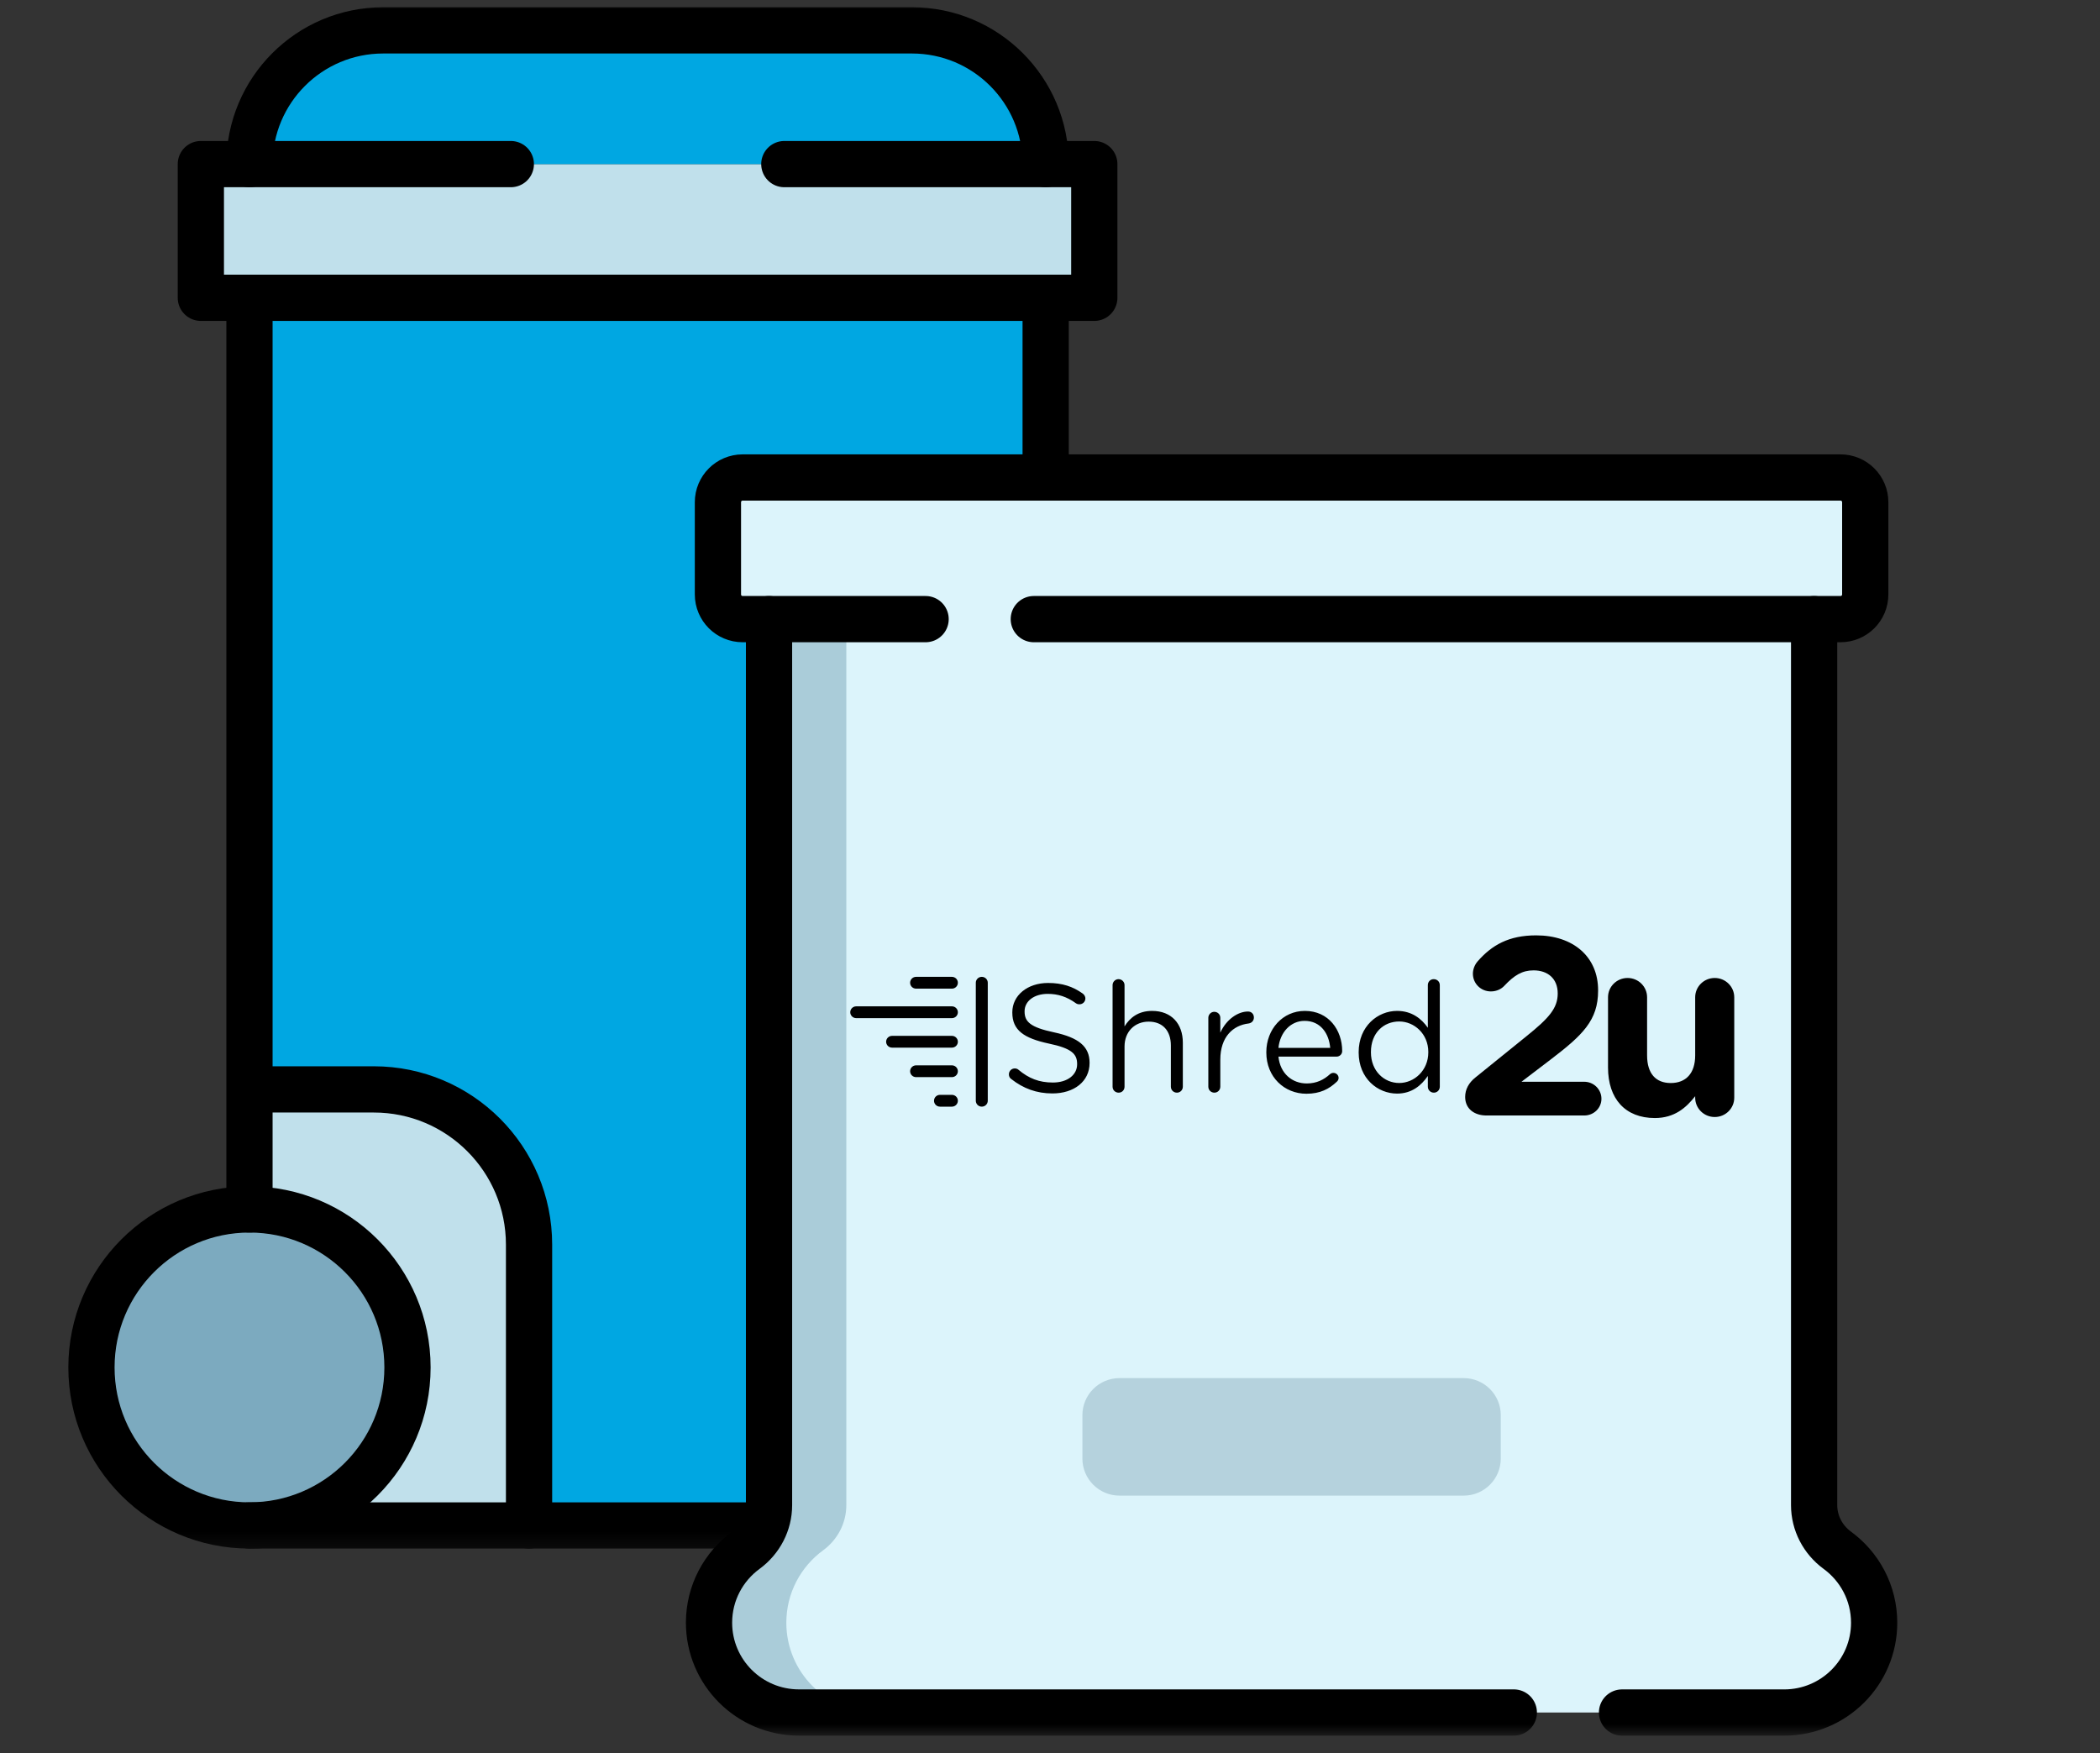
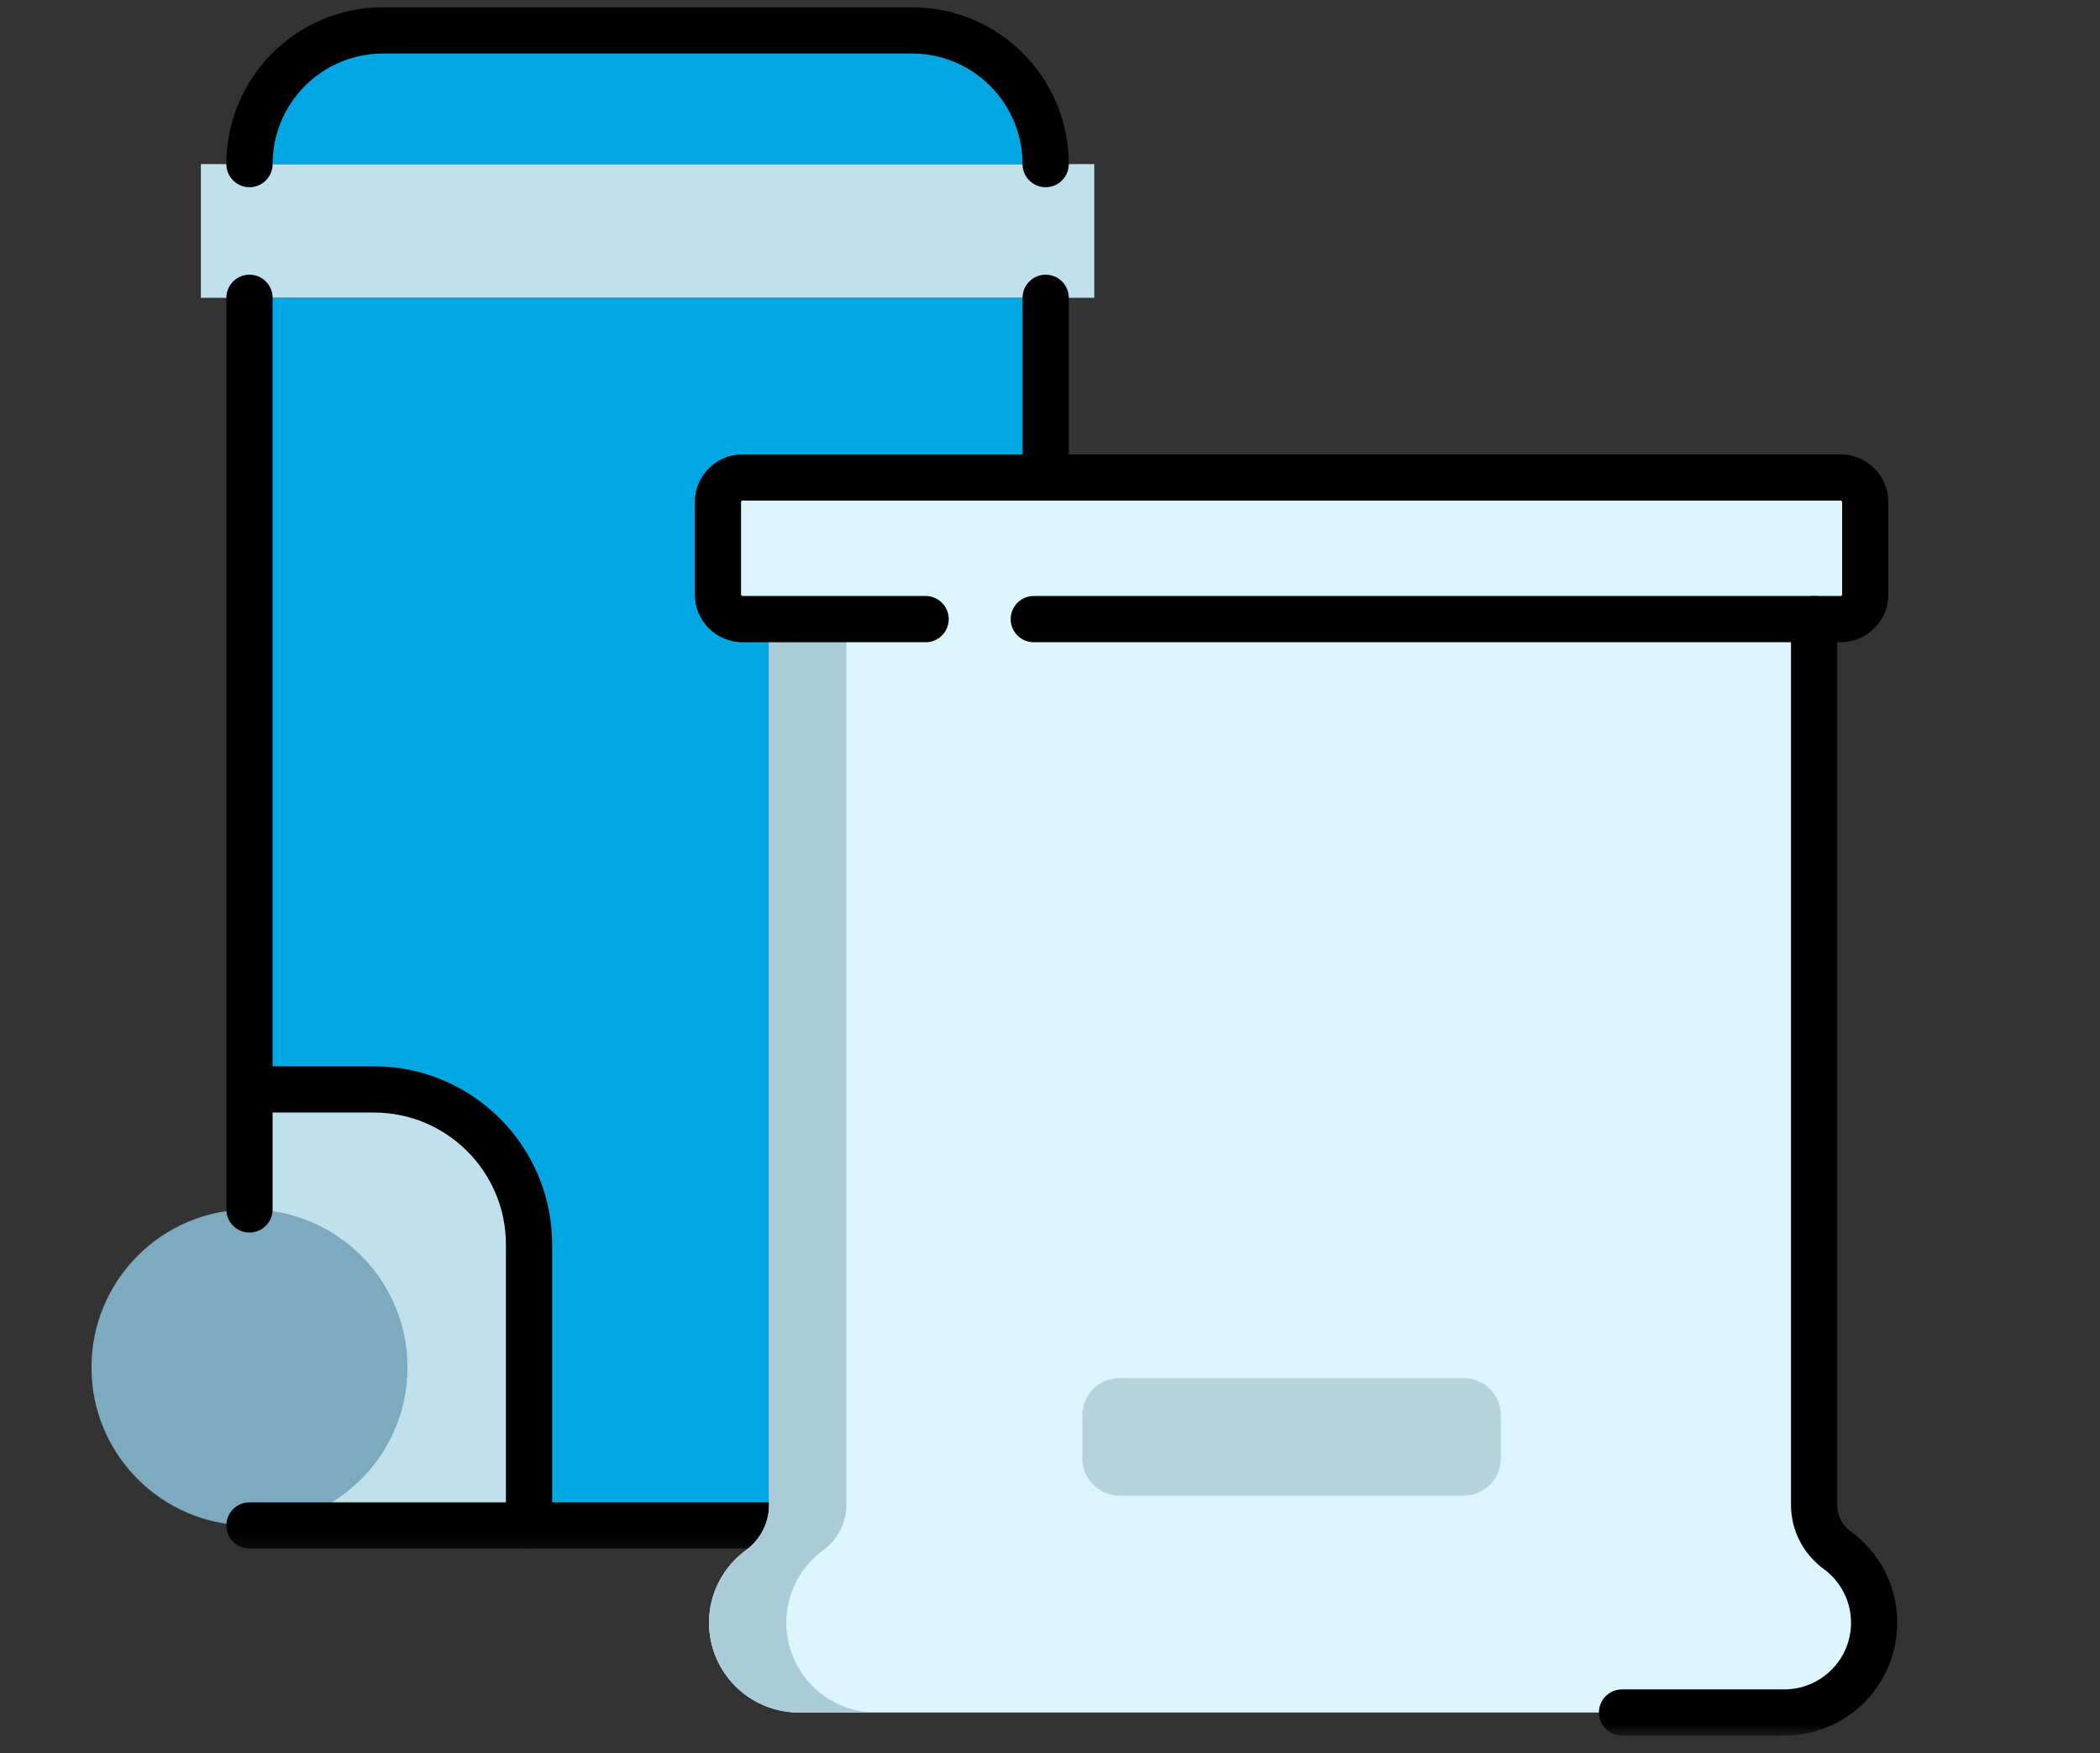
<svg xmlns="http://www.w3.org/2000/svg" width="109" height="91" viewBox="0 0 109 91" fill="none">
  <rect x="0" y="0" width="109" height="91" fill="#333333" stroke="none" />
  <g clip-path="url(#clip0_305_3191)">
    <path d="M10.425 8.518H56.799V15.458H10.425V8.518Z" fill="#C0E0EB" />
    <path d="M54.275 15.458V79.182H12.949V62.778V15.458H54.275Z" fill="#00A7E2" />
    <mask id="mask0_305_3191" style="mask-type:luminance" maskUnits="userSpaceOnUse" x="0" y="0" width="81" height="81">
      <path d="M80.76 0H7.62939e-06V80.76H80.76V0Z" fill="white" />
    </mask>
    <g mask="url(#mask0_305_3191)">
      <path d="M54.275 36.031L54.275 77.654" stroke="black" stroke-width="2.4" stroke-miterlimit="10" stroke-linecap="square" stroke-linejoin="round" />
      <path d="M12.949 79.182V62.778V56.548H19.403C23.853 56.548 27.46 60.155 27.46 64.605V79.182H12.949Z" fill="#C0E0EB" />
      <path d="M21.151 70.98C21.151 66.45 17.479 62.778 12.949 62.778C8.419 62.778 4.747 66.45 4.747 70.98C4.747 75.51 8.419 79.182 12.949 79.182C17.479 79.182 21.151 75.51 21.151 70.98Z" fill="#7CAABF" />
-       <path d="M21.151 70.98C21.151 66.45 17.479 62.778 12.949 62.778C8.419 62.778 4.747 66.45 4.747 70.98C4.747 75.51 8.419 79.182 12.949 79.182C17.479 79.182 21.151 75.51 21.151 70.98Z" stroke="black" stroke-width="2.4" stroke-miterlimit="10" stroke-linecap="round" stroke-linejoin="round" />
      <path d="M12.949 62.778V15.458" stroke="black" stroke-width="2.4" stroke-miterlimit="10" stroke-linecap="round" stroke-linejoin="round" />
      <path d="M54.275 79.182H12.949" stroke="black" stroke-width="2.4" stroke-miterlimit="10" stroke-linecap="round" stroke-linejoin="round" />
      <path d="M54.275 15.458V28.274" stroke="black" stroke-width="2.4" stroke-miterlimit="10" stroke-linecap="round" stroke-linejoin="round" />
      <path d="M27.46 79.182V64.605C27.46 60.155 23.853 56.548 19.403 56.548H13.474" stroke="black" stroke-width="2.4" stroke-miterlimit="10" stroke-linecap="round" stroke-linejoin="round" />
      <path d="M19.889 1.577H47.335C51.168 1.577 54.275 4.684 54.275 8.518H12.949C12.949 4.684 16.056 1.577 19.889 1.577Z" fill="#00A7E2" />
      <path d="M12.949 8.518C12.949 4.684 16.056 1.577 19.889 1.577H47.335C51.168 1.577 54.275 4.684 54.275 8.518" stroke="black" stroke-width="2.4" stroke-miterlimit="10" stroke-linecap="round" stroke-linejoin="round" />
-       <path d="M40.71 8.518H56.799V15.458H10.425V8.518H26.514" stroke="black" stroke-width="2.4" stroke-miterlimit="10" stroke-linecap="round" stroke-linejoin="round" />
    </g>
  </g>
  <g clip-path="url(#clip1_305_3191)">
    <mask id="mask1_305_3191" style="mask-type:luminance" maskUnits="userSpaceOnUse" x="25" y="21" width="84" height="70">
      <path d="M25.959 21.632H108.12V90.094H25.959V21.632Z" fill="white" />
    </mask>
    <g mask="url(#mask1_305_3191)">
      <path d="M94.163 78.129V29.067H39.917V78.129C39.917 79.057 39.464 79.921 38.715 80.469C37.556 81.317 36.803 82.686 36.803 84.231C36.803 86.805 38.893 88.892 41.471 88.892H92.609C95.187 88.892 97.277 86.805 97.277 84.231C97.277 82.686 96.524 81.317 95.365 80.469C94.615 79.921 94.163 79.057 94.163 78.129Z" fill="#DCF4FB" />
      <path d="M75.971 77.633H58.108C57.044 77.633 56.182 76.772 56.182 75.71V73.457C56.182 72.394 57.044 71.534 58.108 71.534H75.971C77.035 71.534 77.897 72.394 77.897 73.457V75.71C77.897 76.772 77.035 77.633 75.971 77.633Z" fill="#B5D2DD" />
      <path d="M45.482 88.892H41.47C40.181 88.892 39.015 88.37 38.169 87.527C37.325 86.684 36.802 85.517 36.802 84.231C36.802 82.686 37.556 81.317 38.715 80.47C39.464 79.922 39.917 79.056 39.917 78.129V29.067H43.928V78.129C43.928 79.056 43.476 79.922 42.727 80.47C41.568 81.317 40.814 82.686 40.814 84.231C40.814 85.517 41.337 86.684 42.181 87.527C43.027 88.37 44.193 88.892 45.482 88.892Z" fill="#AACCD9" />
      <path d="M95.532 32.137H38.547C37.838 32.137 37.263 31.563 37.263 30.855V26.068C37.263 25.36 37.838 24.786 38.547 24.786H95.532C96.241 24.786 96.815 25.36 96.815 26.068V30.855C96.815 31.563 96.241 32.137 95.532 32.137Z" fill="#DCF4FB" />
      <path d="M42.559 32.138H38.547C37.838 32.138 37.264 31.564 37.264 30.856V26.067C37.264 25.361 37.838 24.786 38.547 24.786H42.559C41.85 24.786 41.276 25.361 41.276 26.067V30.856C41.276 31.564 41.85 32.138 42.559 32.138Z" fill="#DCF4FB" />
      <path d="M53.659 32.137H95.531C96.24 32.137 96.815 31.564 96.815 30.855V26.067C96.815 25.361 96.24 24.785 95.531 24.785H38.547C37.838 24.785 37.264 25.361 37.264 26.067V30.855C37.264 31.564 37.838 32.137 38.547 32.137H48.043" stroke="black" stroke-width="2.4" stroke-miterlimit="10" stroke-linecap="round" stroke-linejoin="round" />
-       <path d="M39.916 32.137V78.128C39.916 79.056 39.464 79.921 38.714 80.469C37.556 81.317 36.802 82.685 36.802 84.23C36.802 85.516 37.325 86.683 38.169 87.526C39.014 88.369 40.181 88.891 41.47 88.891H78.574" stroke="black" stroke-width="2.4" stroke-miterlimit="10" stroke-linecap="round" stroke-linejoin="round" />
      <path d="M94.162 32.137V78.129C94.162 79.056 94.615 79.921 95.364 80.469C95.944 80.893 96.422 81.447 96.755 82.088C97.089 82.729 97.277 83.458 97.277 84.231C97.277 86.805 95.186 88.892 92.609 88.892H84.191" stroke="black" stroke-width="2.4" stroke-miterlimit="10" stroke-linecap="round" stroke-linejoin="round" />
    </g>
    <g clip-path="url(#clip2_305_3191)">
-       <path d="M54.626 56.757C53.803 56.757 53.117 56.502 52.487 56.008C52.415 55.96 52.366 55.873 52.366 55.769C52.366 55.594 52.504 55.459 52.673 55.459C52.754 55.459 52.826 55.491 52.867 55.531C53.399 55.976 53.932 56.191 54.65 56.191C55.408 56.191 55.908 55.793 55.908 55.244V55.228C55.908 54.71 55.626 54.416 54.44 54.169C53.141 53.89 52.544 53.476 52.544 52.56V52.544C52.544 51.669 53.327 51.023 54.4 51.023C55.142 51.023 55.683 51.207 56.199 51.573C56.264 51.621 56.336 51.708 56.336 51.828C56.336 51.995 56.199 52.13 56.029 52.13C55.957 52.13 55.9 52.114 55.844 52.075C55.368 51.732 54.908 51.589 54.383 51.589C53.649 51.589 53.181 51.987 53.181 52.489V52.505C53.181 53.03 53.472 53.325 54.714 53.587C55.973 53.858 56.554 54.312 56.554 55.164V55.18C56.554 56.136 55.747 56.757 54.626 56.757ZM57.748 56.406V51.135C57.748 50.968 57.885 50.825 58.055 50.825C58.232 50.825 58.369 50.968 58.369 51.135V53.277C58.644 52.831 59.08 52.473 59.798 52.473C60.806 52.473 61.395 53.142 61.395 54.121V56.406C61.395 56.581 61.258 56.717 61.089 56.717C60.911 56.717 60.774 56.581 60.774 56.406V54.272C60.774 53.508 60.354 53.03 59.62 53.03C58.902 53.03 58.369 53.548 58.369 54.32V56.406C58.369 56.581 58.24 56.717 58.063 56.717C57.885 56.717 57.748 56.581 57.748 56.406ZM62.718 56.406V52.831C62.718 52.664 62.856 52.52 63.025 52.52C63.203 52.52 63.34 52.656 63.34 52.831V53.603C63.646 52.919 64.251 52.505 64.776 52.505C64.962 52.505 65.083 52.64 65.083 52.815C65.083 52.982 64.97 53.102 64.808 53.126C64.001 53.221 63.34 53.819 63.34 55.005V56.406C63.34 56.574 63.211 56.717 63.033 56.717C62.856 56.717 62.718 56.581 62.718 56.406ZM66.358 54.392H69.044C68.98 53.643 68.544 52.99 67.713 52.99C66.987 52.99 66.438 53.587 66.358 54.392ZM69.383 56.152C68.988 56.526 68.52 56.773 67.81 56.773C66.664 56.773 65.728 55.905 65.728 54.631V54.615C65.728 53.428 66.575 52.473 67.729 52.473C68.964 52.473 69.666 53.468 69.666 54.559C69.666 54.726 69.528 54.846 69.375 54.846H66.358C66.446 55.737 67.084 56.239 67.826 56.239C68.342 56.239 68.722 56.04 69.028 55.761C69.077 55.722 69.133 55.69 69.206 55.69C69.359 55.69 69.48 55.809 69.48 55.953C69.48 56.024 69.448 56.096 69.383 56.152ZM74.733 51.135V56.406C74.733 56.581 74.596 56.717 74.426 56.717C74.249 56.717 74.112 56.581 74.112 56.406V55.849C73.773 56.343 73.28 56.765 72.514 56.765C71.513 56.765 70.521 55.984 70.521 54.631V54.615C70.521 53.269 71.513 52.473 72.514 52.473C73.288 52.473 73.789 52.887 74.112 53.349V51.135C74.112 50.96 74.241 50.825 74.418 50.825C74.596 50.825 74.733 50.96 74.733 51.135ZM72.627 53.022C71.82 53.022 71.158 53.611 71.158 54.607V54.623C71.158 55.594 71.844 56.215 72.627 56.215C73.401 56.215 74.136 55.57 74.136 54.623V54.607C74.136 53.659 73.401 53.022 72.627 53.022Z" fill="black" />
+       <path d="M54.626 56.757C53.803 56.757 53.117 56.502 52.487 56.008C52.415 55.96 52.366 55.873 52.366 55.769C52.366 55.594 52.504 55.459 52.673 55.459C52.754 55.459 52.826 55.491 52.867 55.531C53.399 55.976 53.932 56.191 54.65 56.191C55.408 56.191 55.908 55.793 55.908 55.244V55.228C55.908 54.71 55.626 54.416 54.44 54.169C53.141 53.89 52.544 53.476 52.544 52.56V52.544C52.544 51.669 53.327 51.023 54.4 51.023C55.142 51.023 55.683 51.207 56.199 51.573C56.264 51.621 56.336 51.708 56.336 51.828C56.336 51.995 56.199 52.13 56.029 52.13C55.957 52.13 55.9 52.114 55.844 52.075C55.368 51.732 54.908 51.589 54.383 51.589C53.649 51.589 53.181 51.987 53.181 52.489V52.505C53.181 53.03 53.472 53.325 54.714 53.587C55.973 53.858 56.554 54.312 56.554 55.164V55.18C56.554 56.136 55.747 56.757 54.626 56.757ZM57.748 56.406V51.135C57.748 50.968 57.885 50.825 58.055 50.825C58.232 50.825 58.369 50.968 58.369 51.135V53.277C58.644 52.831 59.08 52.473 59.798 52.473C60.806 52.473 61.395 53.142 61.395 54.121V56.406C61.395 56.581 61.258 56.717 61.089 56.717C60.911 56.717 60.774 56.581 60.774 56.406V54.272C60.774 53.508 60.354 53.03 59.62 53.03C58.902 53.03 58.369 53.548 58.369 54.32V56.406C58.369 56.581 58.24 56.717 58.063 56.717C57.885 56.717 57.748 56.581 57.748 56.406ZM62.718 56.406V52.831C62.718 52.664 62.856 52.52 63.025 52.52C63.203 52.52 63.34 52.656 63.34 52.831C63.646 52.919 64.251 52.505 64.776 52.505C64.962 52.505 65.083 52.64 65.083 52.815C65.083 52.982 64.97 53.102 64.808 53.126C64.001 53.221 63.34 53.819 63.34 55.005V56.406C63.34 56.574 63.211 56.717 63.033 56.717C62.856 56.717 62.718 56.581 62.718 56.406ZM66.358 54.392H69.044C68.98 53.643 68.544 52.99 67.713 52.99C66.987 52.99 66.438 53.587 66.358 54.392ZM69.383 56.152C68.988 56.526 68.52 56.773 67.81 56.773C66.664 56.773 65.728 55.905 65.728 54.631V54.615C65.728 53.428 66.575 52.473 67.729 52.473C68.964 52.473 69.666 53.468 69.666 54.559C69.666 54.726 69.528 54.846 69.375 54.846H66.358C66.446 55.737 67.084 56.239 67.826 56.239C68.342 56.239 68.722 56.04 69.028 55.761C69.077 55.722 69.133 55.69 69.206 55.69C69.359 55.69 69.48 55.809 69.48 55.953C69.48 56.024 69.448 56.096 69.383 56.152ZM74.733 51.135V56.406C74.733 56.581 74.596 56.717 74.426 56.717C74.249 56.717 74.112 56.581 74.112 56.406V55.849C73.773 56.343 73.28 56.765 72.514 56.765C71.513 56.765 70.521 55.984 70.521 54.631V54.615C70.521 53.269 71.513 52.473 72.514 52.473C73.288 52.473 73.789 52.887 74.112 53.349V51.135C74.112 50.96 74.241 50.825 74.418 50.825C74.596 50.825 74.733 50.96 74.733 51.135ZM72.627 53.022C71.82 53.022 71.158 53.611 71.158 54.607V54.623C71.158 55.594 71.844 56.215 72.627 56.215C73.401 56.215 74.136 55.57 74.136 54.623V54.607C74.136 53.659 73.401 53.022 72.627 53.022Z" fill="black" />
      <path d="M76.049 56.941C76.049 56.546 76.236 56.203 76.583 55.927L79.239 53.78C80.4 52.845 80.853 52.332 80.853 51.568C80.853 50.791 80.333 50.369 79.599 50.369C79.012 50.369 78.598 50.62 78.078 51.173C77.944 51.318 77.704 51.462 77.384 51.462C76.864 51.462 76.45 51.054 76.45 50.541C76.45 50.317 76.543 50.08 76.69 49.908C77.437 49.052 78.318 48.552 79.733 48.552C81.668 48.552 82.949 49.671 82.949 51.397V51.423C82.949 52.964 82.148 53.727 80.493 54.992L78.972 56.151H82.228C82.722 56.151 83.122 56.546 83.122 57.033C83.122 57.52 82.722 57.902 82.228 57.902H77.157C76.517 57.902 76.049 57.547 76.049 56.941ZM90.016 51.765V56.98C90.016 57.533 89.562 57.981 89.002 57.981C88.442 57.981 87.988 57.533 87.988 56.98V56.901C87.521 57.494 86.92 58.034 85.893 58.034C84.358 58.034 83.464 57.033 83.464 55.413V51.765C83.464 51.212 83.918 50.764 84.478 50.764C85.039 50.764 85.492 51.212 85.492 51.765V54.781C85.492 55.729 85.946 56.217 86.72 56.217C87.494 56.217 87.988 55.729 87.988 54.781V51.765C87.988 51.212 88.442 50.764 89.002 50.764C89.562 50.764 90.016 51.212 90.016 51.765Z" fill="black" />
      <path d="M47.549 51.318H49.408C49.579 51.318 49.718 51.181 49.718 51.011C49.718 50.842 49.579 50.705 49.408 50.705H47.549C47.378 50.705 47.239 50.842 47.239 51.011C47.239 51.181 47.378 51.318 47.549 51.318Z" fill="black" />
      <path d="M44.442 52.849H49.408C49.579 52.849 49.718 52.712 49.718 52.543C49.718 52.373 49.579 52.236 49.408 52.236H44.442C44.271 52.236 44.132 52.373 44.132 52.543C44.132 52.712 44.271 52.849 44.442 52.849Z" fill="black" />
      <path d="M50.649 51.011V57.136C50.649 57.306 50.788 57.443 50.959 57.443C51.131 57.443 51.27 57.306 51.27 57.136V51.011C51.27 50.842 51.131 50.705 50.959 50.705C50.788 50.705 50.649 50.842 50.649 51.011Z" fill="black" />
      <path d="M46.304 54.38H49.408C49.579 54.38 49.718 54.243 49.718 54.074C49.718 53.905 49.579 53.768 49.408 53.768H46.304C46.133 53.768 45.994 53.905 45.994 54.074C45.994 54.243 46.133 54.38 46.304 54.38Z" fill="black" />
      <path d="M47.549 55.911H49.408C49.579 55.911 49.718 55.774 49.718 55.605C49.718 55.436 49.579 55.299 49.408 55.299H47.549C47.378 55.299 47.239 55.436 47.239 55.605C47.239 55.774 47.378 55.911 47.549 55.911Z" fill="black" />
      <path d="M48.79 57.443H49.408C49.579 57.443 49.718 57.306 49.718 57.137C49.718 56.967 49.579 56.83 49.408 56.83H48.79C48.618 56.83 48.48 56.967 48.48 57.137C48.48 57.306 48.618 57.443 48.79 57.443Z" fill="black" />
    </g>
  </g>
  <defs>
    <clipPath id="clip0_305_3191">
      <rect width="80.76" height="80.76" fill="white" transform="matrix(-1 0 0 1 80.76 0)" />
    </clipPath>
    <clipPath id="clip1_305_3191">
      <rect width="82.202" height="68.501" fill="white" transform="translate(25.959 21.632)" />
    </clipPath>
    <clipPath id="clip2_305_3191">
-       <rect width="45.975" height="9.494" fill="white" transform="translate(44.132 48.552)" />
-     </clipPath>
+       </clipPath>
  </defs>
</svg>